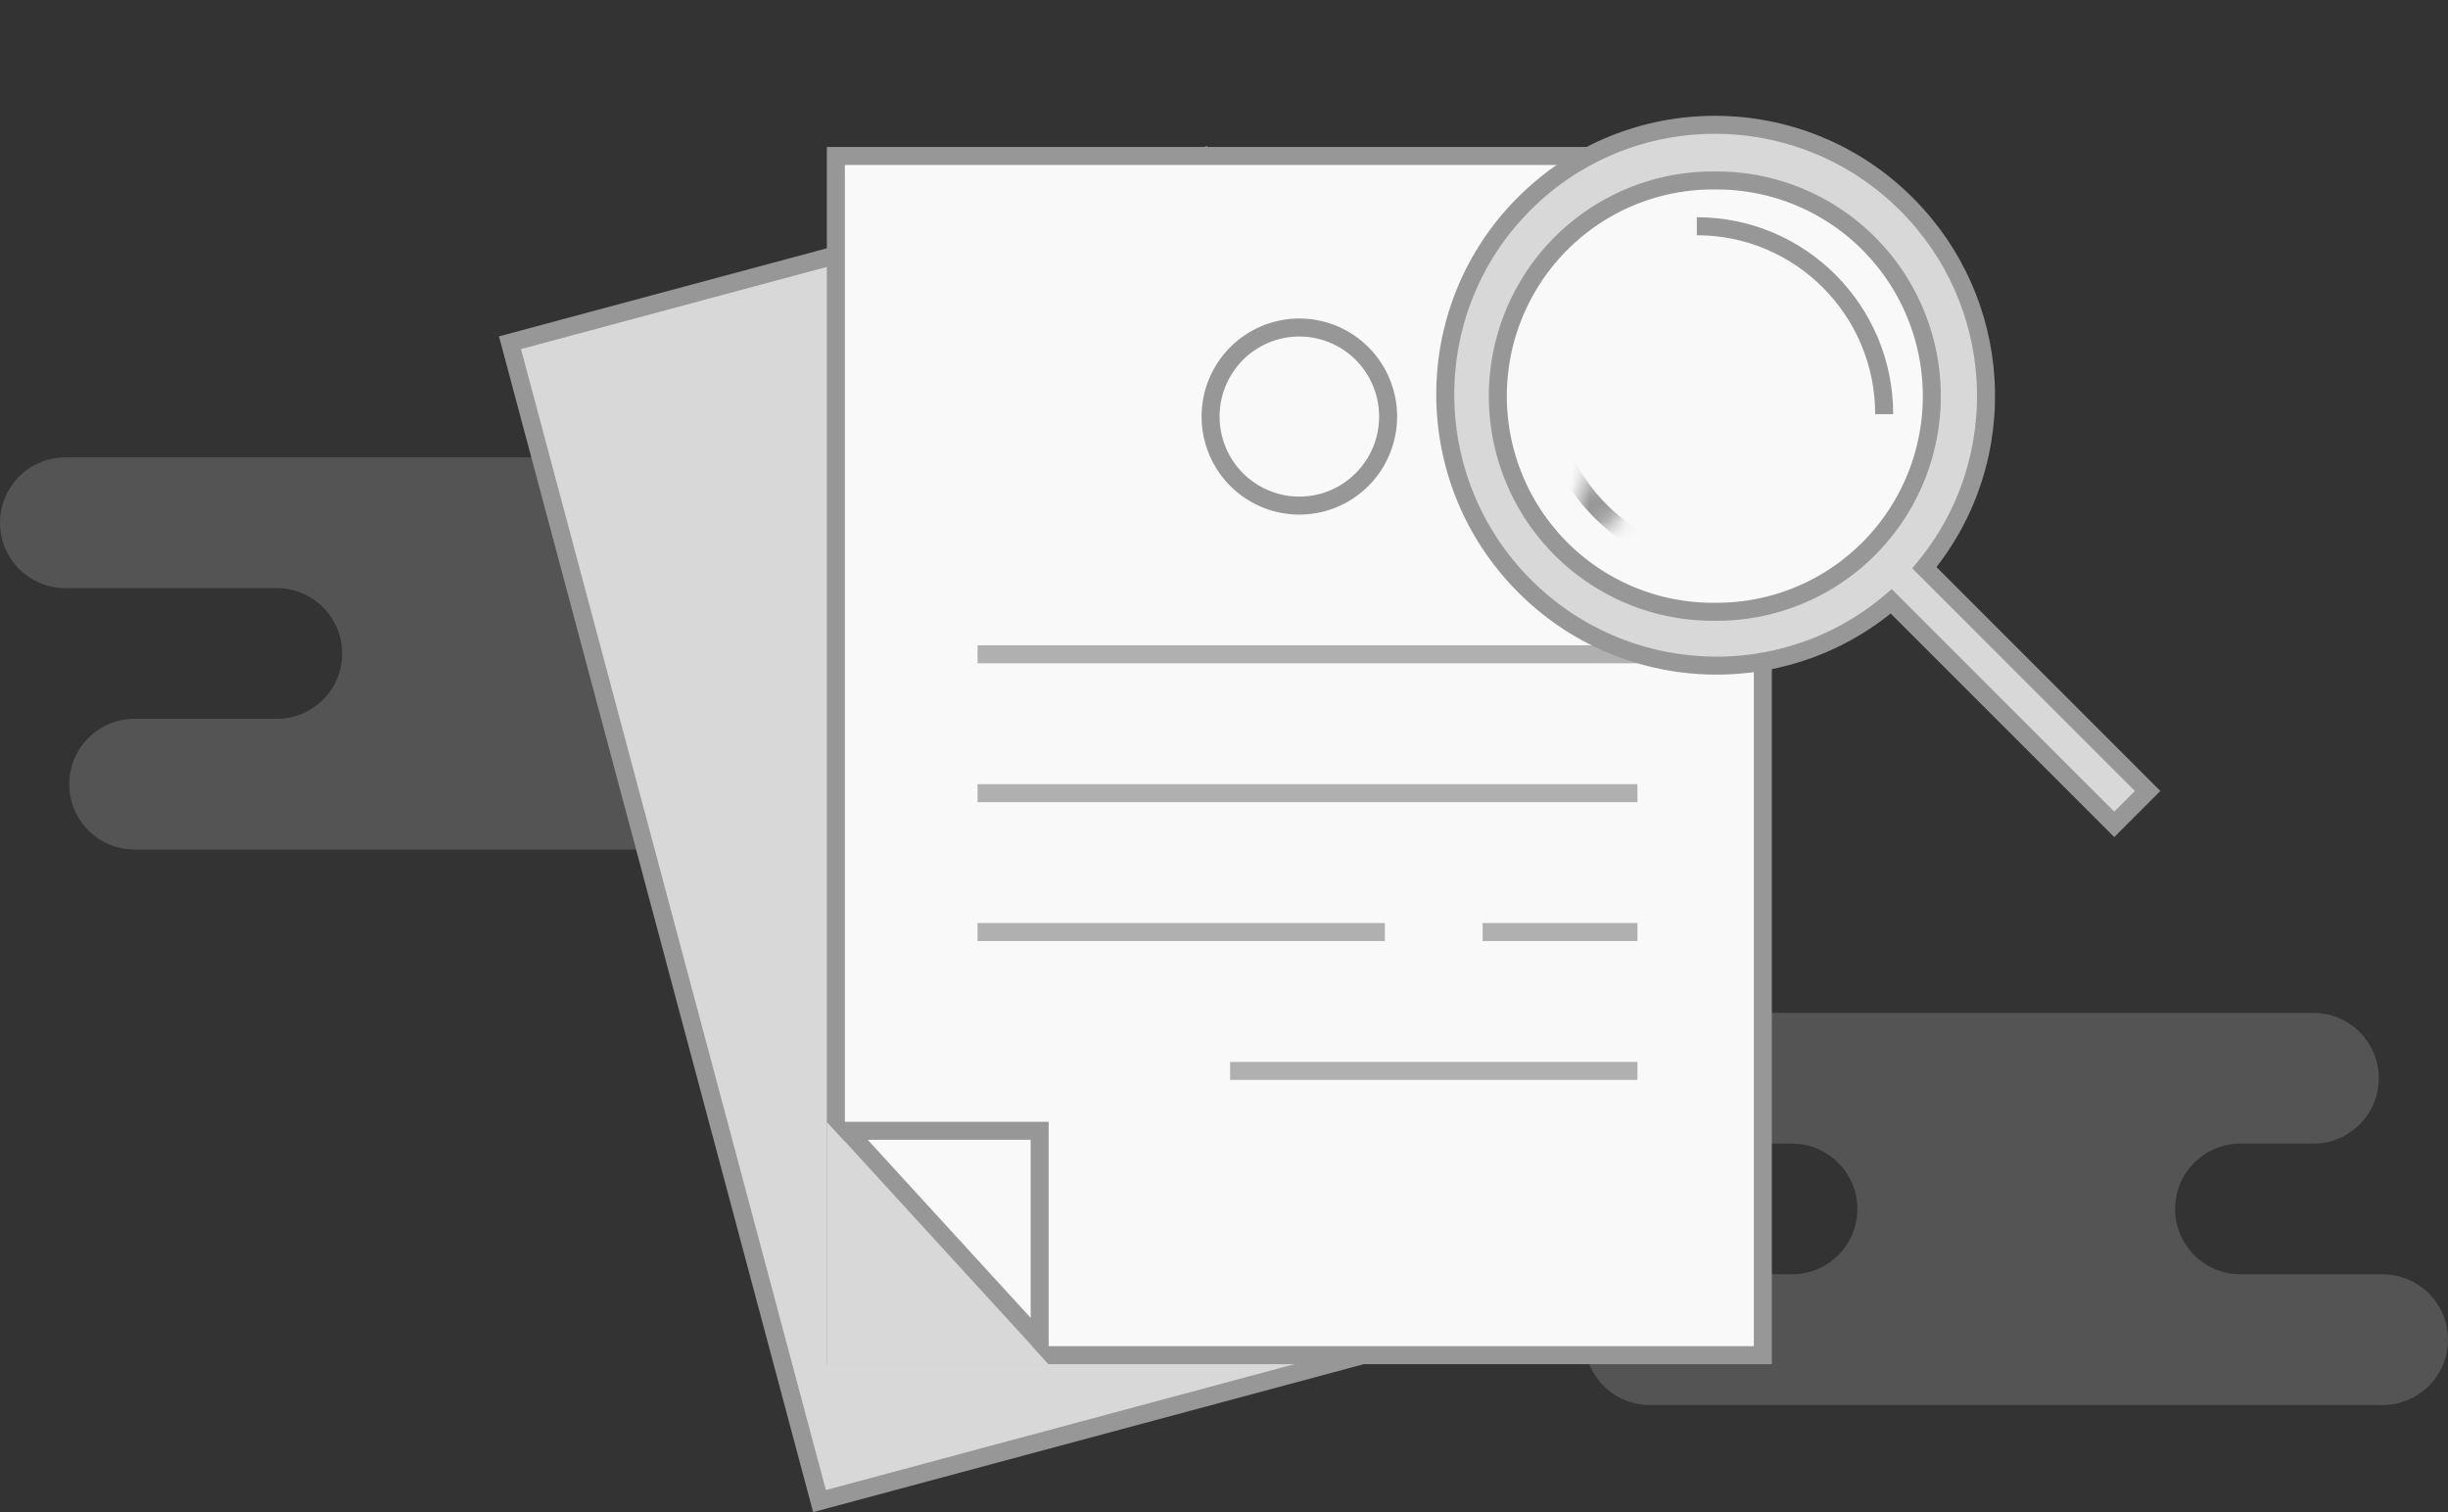
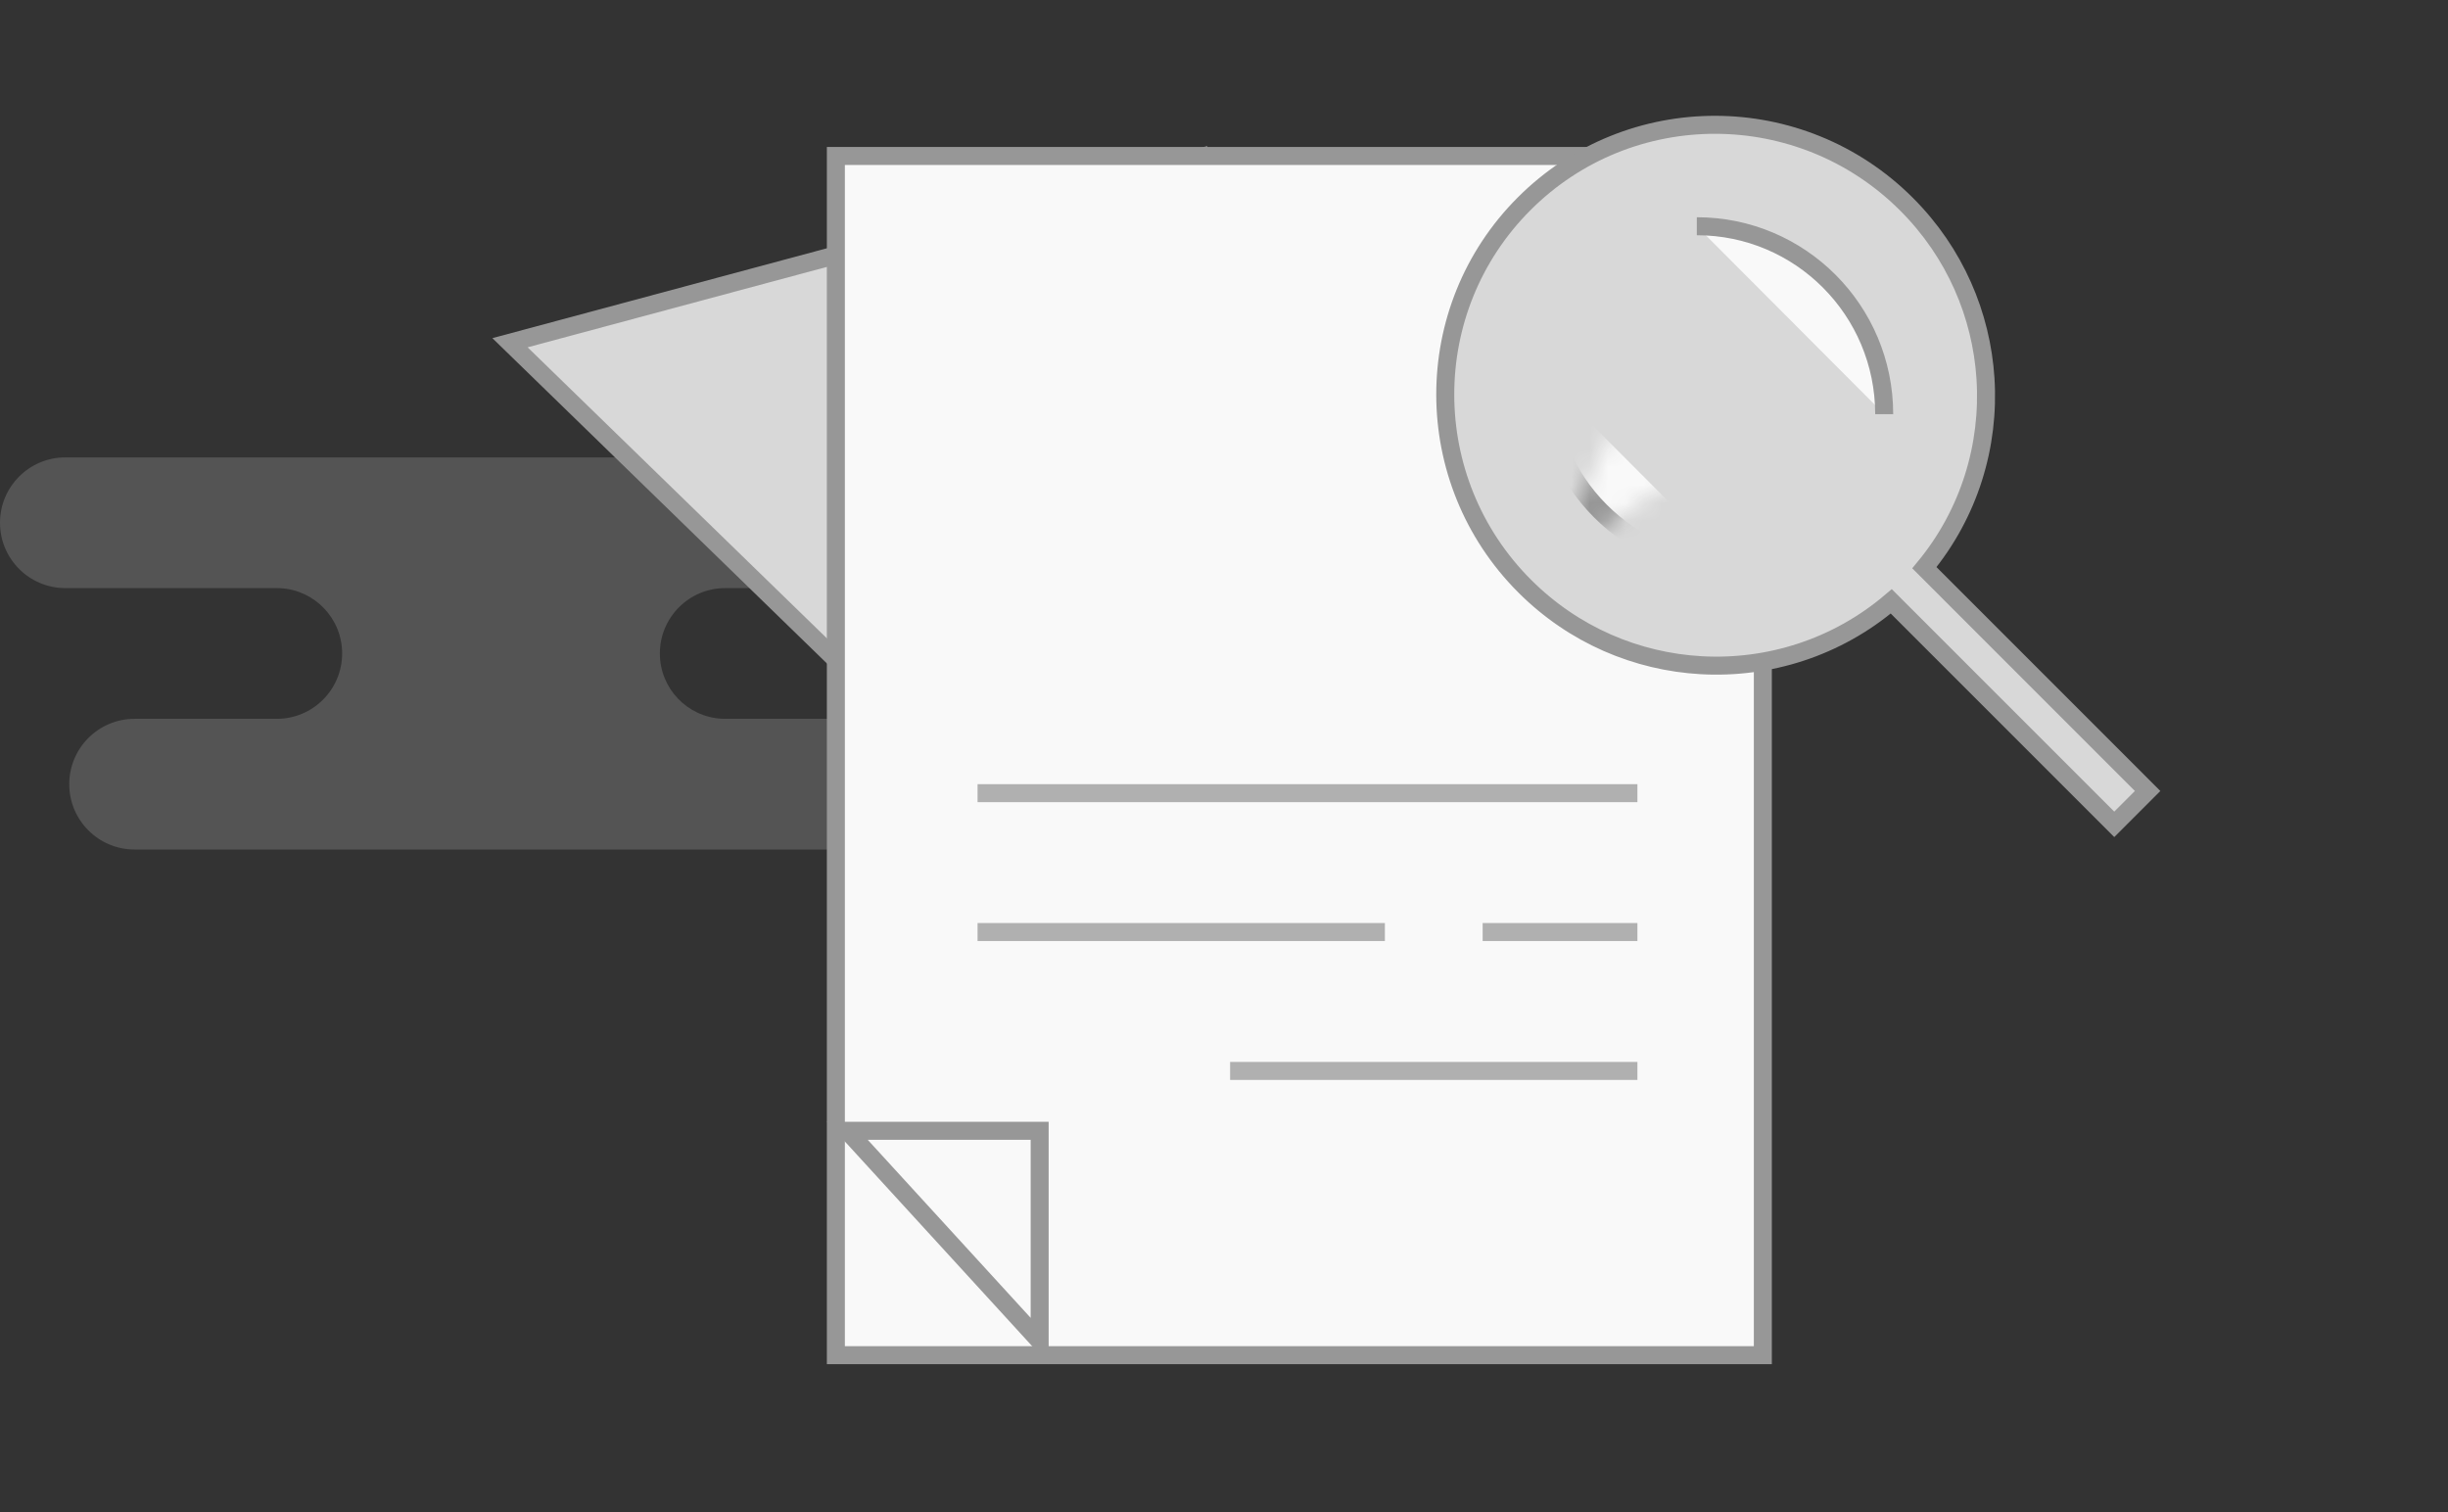
<svg xmlns="http://www.w3.org/2000/svg" xmlns:xlink="http://www.w3.org/1999/xlink" viewBox="0 0 136 84" class="design-iconfont">
  <rect x="0" y="0" width="136" height="84" fill="#333333" stroke="none" />
  <defs>
    <path id="u7qxhkhkc__cnzny75jua" d="M9.962 0L0 6.58 4.758 10.318z" />
  </defs>
  <g fill="none" fill-rule="evenodd">
    <path d="M3.63,25.409 L44.343,25.409 C46.348,25.409 47.973,27.035 47.973,29.04 C47.973,31.045 46.348,32.67 44.343,32.67 L3.63,32.67 C1.625,32.67 2.45549851e-16,31.045 0,29.04 C-2.45549851e-16,27.035 1.625,25.409 3.63,25.409 Z M19.008,36.301 C19.008,34.36 17.486,32.775 15.571,32.675 L15.378,32.67 L40.289,32.67 C38.284,32.67 36.659,34.296 36.659,36.301 C36.659,38.241 38.181,39.826 40.097,39.926 L40.289,39.931 L48.19,39.931 C50.195,39.931 51.82,41.557 51.82,43.562 C51.82,45.567 50.195,47.192 48.19,47.192 L7.477,47.192 C5.472,47.192 3.847,45.567 3.847,43.562 C3.847,41.557 5.472,39.931 7.477,39.931 L15.378,39.931 C17.383,39.931 19.008,38.306 19.008,36.301 Z" fill="#D8D8D8" opacity=".2" />
-     <path d="M87.81,56.268 L128.523,56.268 C130.528,56.268 132.153,57.894 132.153,59.899 C132.153,61.904 130.528,63.529 128.523,63.529 L87.81,63.529 C85.805,63.529 84.18,61.904 84.18,59.899 C84.18,57.894 85.805,56.268 87.81,56.268 Z M103.188,67.16 C103.188,65.219 101.666,63.635 99.75,63.534 L99.558,63.529 L124.469,63.529 C122.464,63.529 120.839,65.155 120.839,67.16 C120.839,69.1 122.361,70.685 124.276,70.785 L124.469,70.79 L132.37,70.79 C134.375,70.79 136,72.416 136,74.421 C136,76.426 134.375,78.051 132.37,78.051 L91.657,78.051 C89.652,78.051 88.027,76.426 88.027,74.421 C88.027,72.416 89.652,70.79 91.657,70.79 L99.558,70.79 C101.563,70.79 103.188,69.165 103.188,67.16 Z" fill="#D8D8D8" opacity=".2" />
-     <path d="M76.012,12.741 L75.967,79.347 L36.227,79.374 L36.273,12.768 L76.012,12.741 Z" stroke="#979797" fill="#D8D8D8" transform="rotate(-15 56.12 46.058)" />
+     <path d="M76.012,12.741 L75.967,79.347 L36.273,12.768 L76.012,12.741 Z" stroke="#979797" fill="#D8D8D8" transform="rotate(-15 56.12 46.058)" />
    <path stroke="#979797" fill="#F9F9F9" d="M46.437 8.664H97.936V75.282H46.437z" />
-     <path stroke="#979797" d="M72.186 18.194A4.931 4.946 0 1 0 72.186 28.086A4.931 4.946 0 1 0 72.186 18.194Z" />
-     <path fill="#B0B0B0" d="M54.309 35.847H90.968V36.847H54.309z" />
    <path fill="#B0B0B0" d="M54.309 43.562H90.968V44.562H54.309z" />
    <path fill="#B0B0B0" d="M54.309 51.276H76.938V52.276H54.309z" />
    <path fill="#B0B0B0" d="M68.339 58.991H90.968V59.991H68.339z" />
    <path fill="#B0B0B0" d="M82.369 51.276H90.968V52.276H82.369z" />
-     <path fill="#D8D8D8" d="M45.937 62.317L58.259 75.782 45.937 75.782z" />
    <path d="M46.437,63.604 L57.124,75.282 L46.437,75.282 L46.437,63.604 Z" stroke="#979797" transform="rotate(180 52.098 69.05)" />
    <path d="M101.491,4.353 C105.633,4.353 109.383,6.037 112.098,8.759 C114.813,11.481 116.492,15.242 116.492,19.396 C116.492,23.211 115.075,26.695 112.741,29.347 C110.287,32.135 106.819,34.004 102.915,34.372 L102.915,34.372 L102.914,51.911 L100.294,51.911 L100.293,34.392 C96.336,34.079 92.811,32.225 90.314,29.43 C87.936,26.768 86.49,23.251 86.49,19.396 C86.49,15.242 88.169,11.481 90.884,8.759 C93.599,6.037 97.349,4.353 101.491,4.353 Z" stroke="#979797" fill="#D8D8D8" transform="rotate(-45 101.491 28.132)" />
-     <path stroke="#979797" fill="#F9F9F9" d="M95.268 10.026A11.946 11.98 0 1 0 95.268 33.985A11.946 11.98 0 1 0 95.268 10.026Z" />
    <path d="M104.677,23.006 C104.677,17.241 100.017,12.568 94.268,12.568" stroke="#979797" fill="#F9F9F9" />
    <g transform="translate(86.305 21.005)">
      <mask id="u7qxhkhkc__fhda3kj2vb" fill="#fff">
        <use xlink:href="#u7qxhkhkc__cnzny75jua" />
      </mask>
      <path d="M9.962,10.438 C9.962,4.673 5.302,0 -0.447,0" stroke="#979797" fill="#F9F9F9" mask="url(#u7qxhkhkc__fhda3kj2vb)" transform="rotate(-180 4.758 5.219)" />
    </g>
  </g>
</svg>